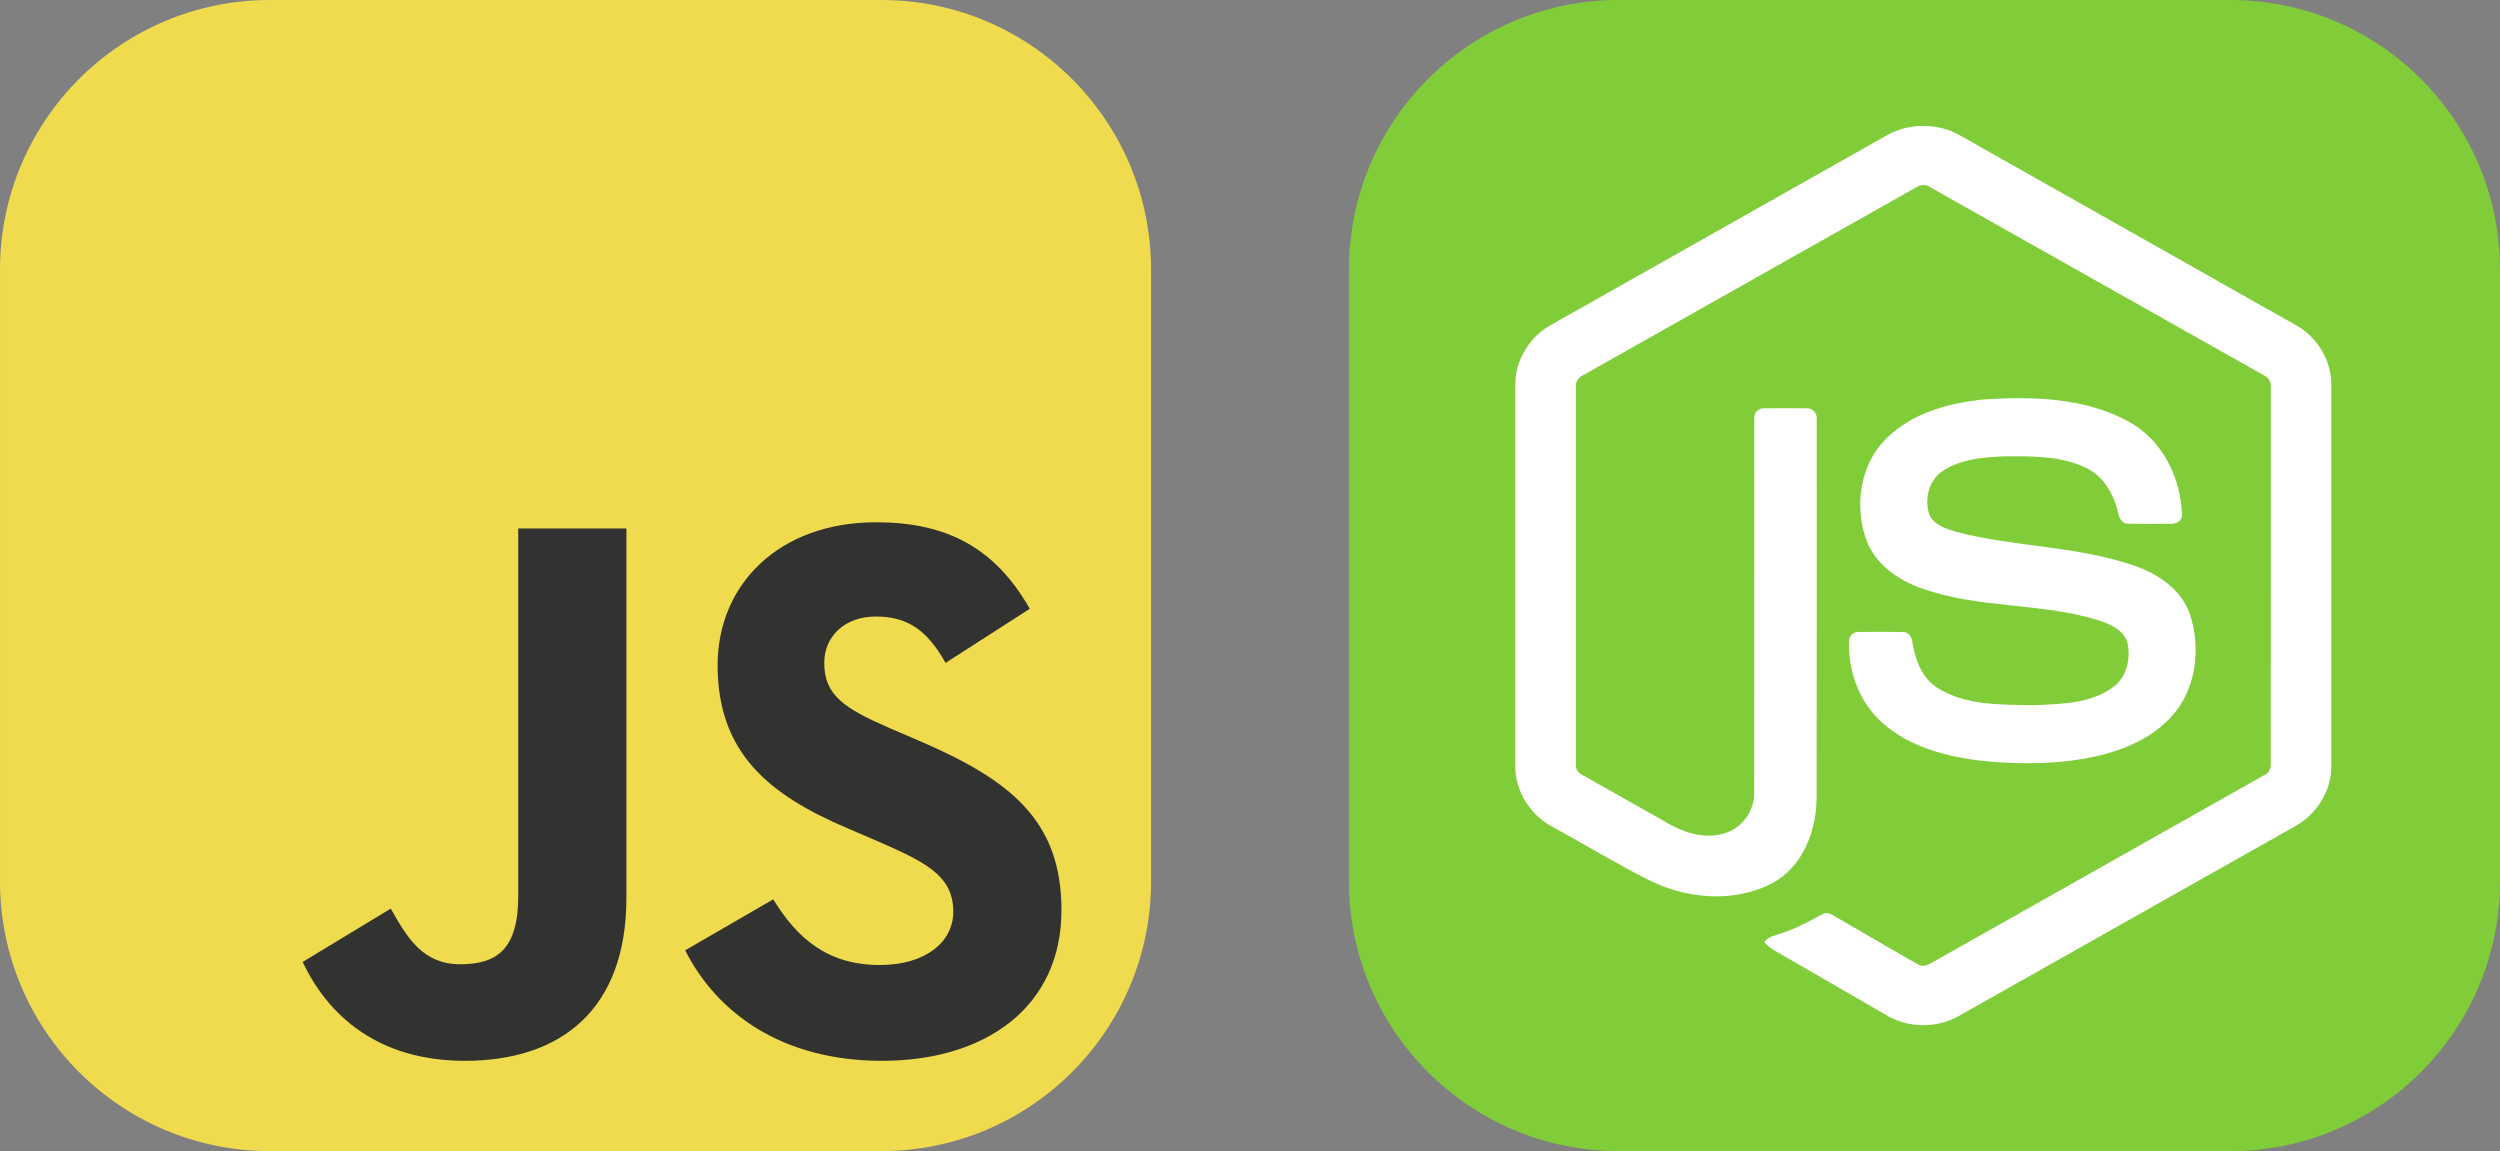
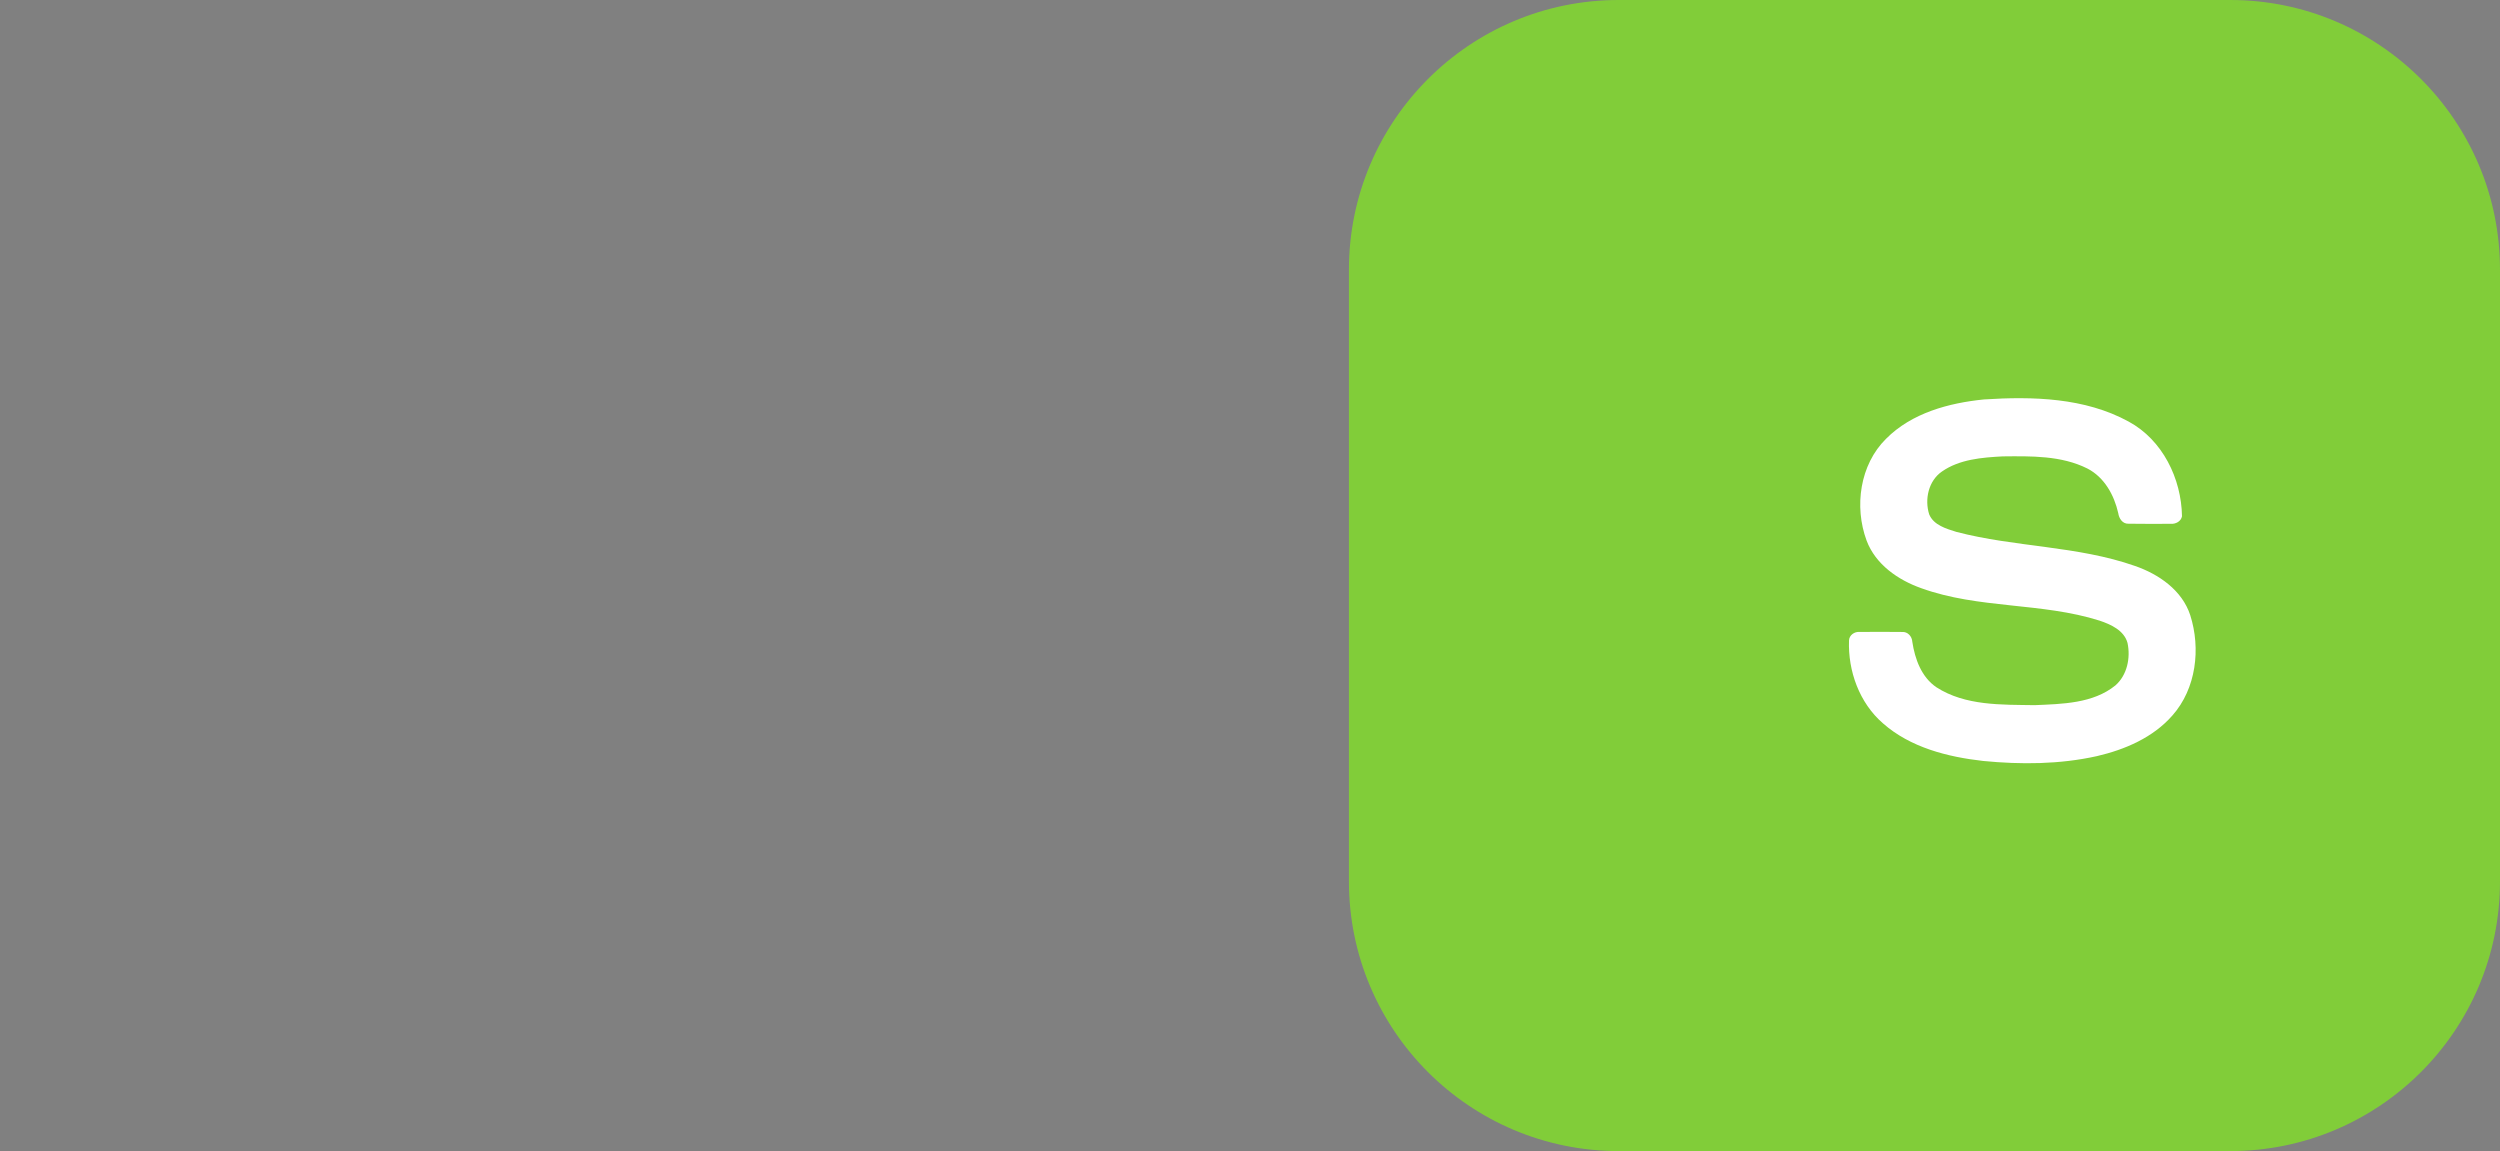
<svg xmlns="http://www.w3.org/2000/svg" width="108.594" height="50" viewBox="0 0 556 256" fill="none" version="1.1">
  <rect x="0" y="0" width="556" height="256" fill="#808080" stroke="none" />
  <g transform="translate(0, 0)">
    <svg width="256" height="256" viewBox="0 0 256 256" fill="none">
      <g clip-path="url(#clip0_248_5601)">
        <path d="M196 0H60C26.863 0 0 26.863 0 60V196C0 229.137 26.863 256 60 256H196C229.137 256 256 229.137 256 196V60C256 26.863 229.137 0 196 0Z" fill="#F0DB4F" />
        <path d="M67.312 213.932L86.903 202.076C90.682 208.777 94.12 214.447 102.367 214.447C110.272 214.447 115.256 211.355 115.256 199.327V117.529H139.314V199.667C139.314 224.584 124.708 235.926 103.398 235.926C84.153 235.926 72.982 225.959 67.311 213.93" fill="#323330" />
        <path d="M152.381 211.353L171.969 200.012C177.126 208.433 183.828 214.619 195.684 214.619C205.653 214.619 212.009 209.635 212.009 202.761C212.009 194.513 205.479 191.591 194.481 186.781L188.468 184.202C171.111 176.814 159.597 167.534 159.597 147.944C159.597 129.9 173.345 116.152 194.826 116.152C210.12 116.152 221.118 121.48 229.022 135.399L210.291 147.428C206.166 140.039 201.7 137.118 194.826 137.118C187.78 137.118 183.312 141.586 183.312 147.428C183.312 154.645 187.78 157.567 198.09 162.036L204.104 164.613C224.553 173.378 236.067 182.312 236.067 202.417C236.067 224.071 219.055 235.927 196.2 235.927C173.861 235.927 159.426 225.273 152.381 211.353Z" fill="#323330" />
      </g>
      <defs>
        <clipPath id="clip0_248_5601">
-           <rect width="256" height="256" fill="white" />
-         </clipPath>
+           </clipPath>
      </defs>
    </svg>
  </g>
  <g transform="translate(300, 0)">
    <svg width="256" height="256" viewBox="0 0 256 256" fill="none">
      <g clip-path="url(#clip0_248_5674)">
        <path d="M196 0H60C26.863 0 0 26.863 0 60V196C0 229.137 26.863 256 60 256H196C229.137 256 256 229.137 256 196V60C256 26.863 229.137 0 196 0Z" fill="#81CD39" />
-         <path d="M119.556 30.134C124.516 27.295 130.975 27.282 135.93 30.134C160.857 44.219 185.792 58.282 210.714 72.375C215.403 75.016 218.538 80.233 218.49 85.634V170.376C218.526 176.001 215.08 181.343 210.135 183.923C185.289 197.931 160.456 211.955 135.615 225.964C130.555 228.857 123.966 228.635 119.061 225.503C111.613 221.185 104.152 216.888 96.703 212.575C95.18 211.667 93.464 210.945 92.39 209.469C93.34 208.189 95.039 208.029 96.419 207.47C99.528 206.48 102.384 204.893 105.24 203.354C105.963 202.86 106.844 203.049 107.537 203.491C113.906 207.143 120.22 210.902 126.61 214.519C127.973 215.306 129.354 214.26 130.519 213.611C154.9 199.831 179.31 186.104 203.688 172.32C204.591 171.885 205.09 170.926 205.017 169.937C205.034 141.983 205.021 114.024 205.026 86.069C205.128 84.946 204.479 83.914 203.464 83.455C178.705 69.511 153.958 55.547 129.204 41.6C128.325 40.996 127.167 40.995 126.288 41.595C101.532 55.547 76.791 69.524 52.036 83.467C51.024 83.927 50.346 84.942 50.466 86.069C50.47 114.024 50.466 141.983 50.466 169.941C50.378 170.93 50.915 171.869 51.812 172.295C58.418 176.04 65.033 179.76 71.643 183.494C75.367 185.497 79.939 186.689 84.042 185.153C87.663 183.855 90.2 180.159 90.131 176.316C90.166 148.524 90.114 120.729 90.157 92.941C90.067 91.707 91.237 90.688 92.436 90.805C95.611 90.783 98.789 90.762 101.963 90.813C103.288 90.783 104.199 92.112 104.036 93.354C104.023 121.322 104.07 149.29 104.015 177.256C104.023 184.711 100.961 192.821 94.066 196.468C85.573 200.867 75.075 199.935 66.684 195.716C59.42 192.09 52.488 187.811 45.352 183.927C40.394 181.361 36.966 175.998 37.001 170.377V85.634C36.949 80.121 40.209 74.809 45.042 72.208C69.883 58.189 94.72 44.159 119.556 30.134Z" fill="white" />
        <path d="M141.228 88.835C152.062 88.137 163.661 88.422 173.41 93.759C180.959 97.849 185.143 106.433 185.276 114.819C185.066 115.95 183.883 116.574 182.803 116.496C179.66 116.492 176.515 116.539 173.372 116.475C172.039 116.526 171.264 115.297 171.097 114.119C170.193 110.106 168.004 106.132 164.228 104.196C158.431 101.294 151.709 101.44 145.388 101.501C140.773 101.745 135.81 102.145 131.9 104.858C128.898 106.914 127.987 111.064 129.057 114.407C130.068 116.807 132.837 117.581 135.105 118.295C148.161 121.71 161.997 121.369 174.804 125.863C180.107 127.695 185.293 131.257 187.108 136.809C189.483 144.25 188.442 153.143 183.148 159.116C178.855 164.032 172.602 166.708 166.366 168.161C158.07 170.011 149.46 170.058 141.035 169.236C133.113 168.333 124.868 166.252 118.753 160.855C113.523 156.313 110.969 149.237 111.222 142.409C111.282 141.255 112.431 140.451 113.536 140.546C116.701 140.52 119.867 140.511 123.032 140.551C124.297 140.46 125.234 141.553 125.299 142.745C125.882 146.567 127.319 150.58 130.653 152.846C137.086 156.997 145.16 156.712 152.526 156.828C158.629 156.558 165.481 156.477 170.461 152.442C173.088 150.141 173.867 146.292 173.157 142.981C172.387 140.185 169.462 138.882 166.951 138.03C154.062 133.953 140.071 135.433 127.307 130.822C122.124 128.991 117.113 125.528 115.123 120.205C112.345 112.67 113.617 103.349 119.467 97.578C125.169 91.836 133.401 89.626 141.228 88.835Z" fill="white" />
      </g>
      <defs>
        <clipPath id="clip0_248_5674">
          <rect width="256" height="256" fill="white" />
        </clipPath>
      </defs>
    </svg>
  </g>
</svg>